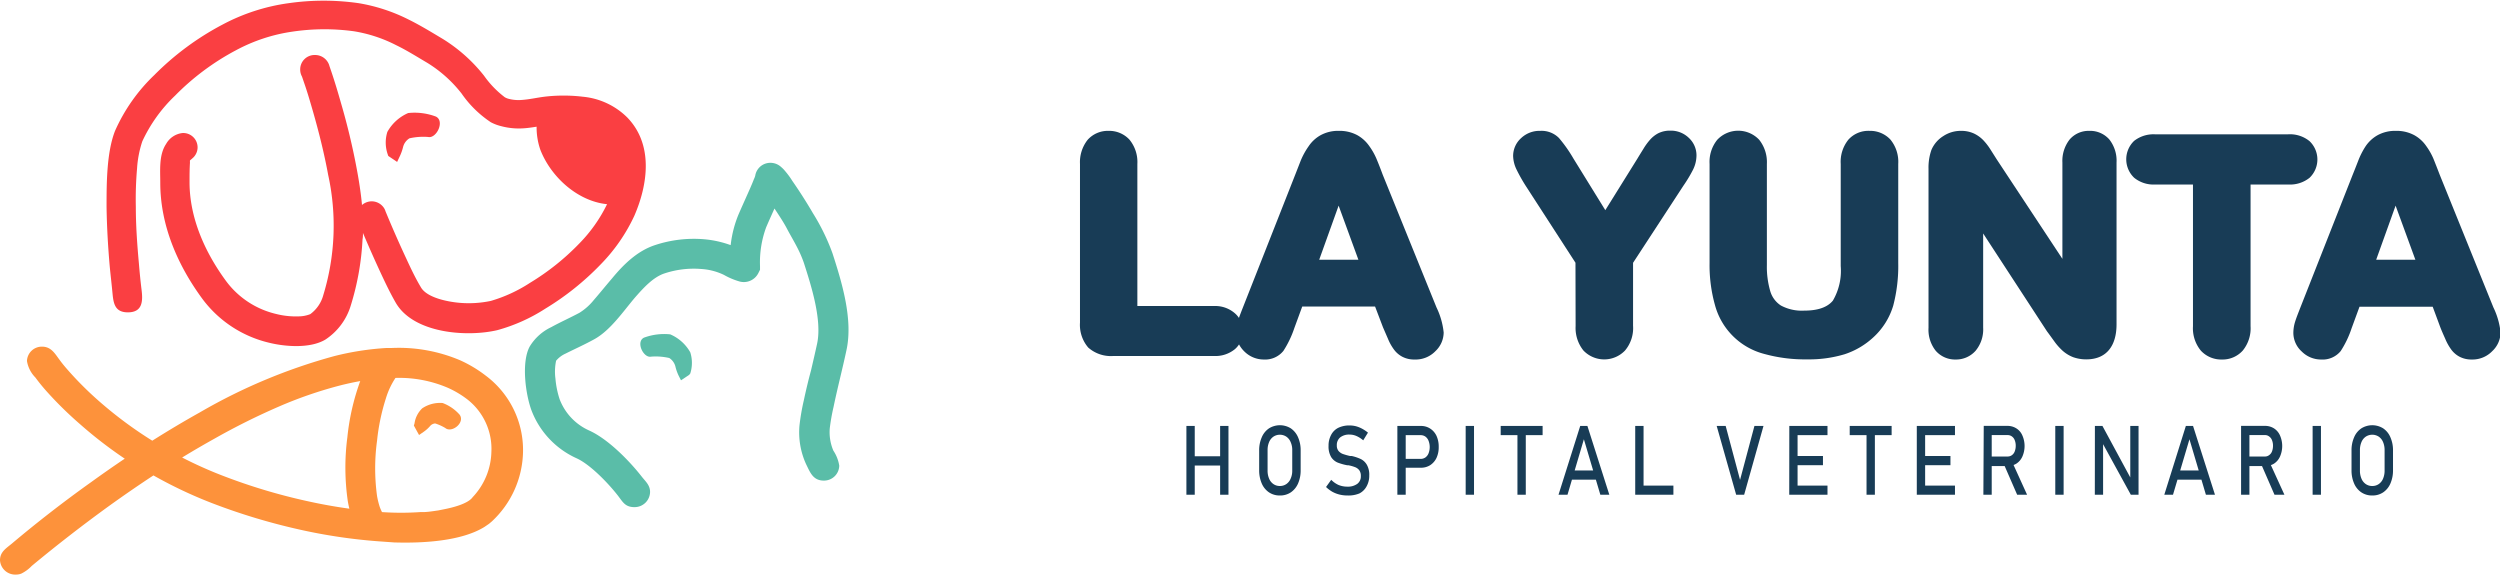
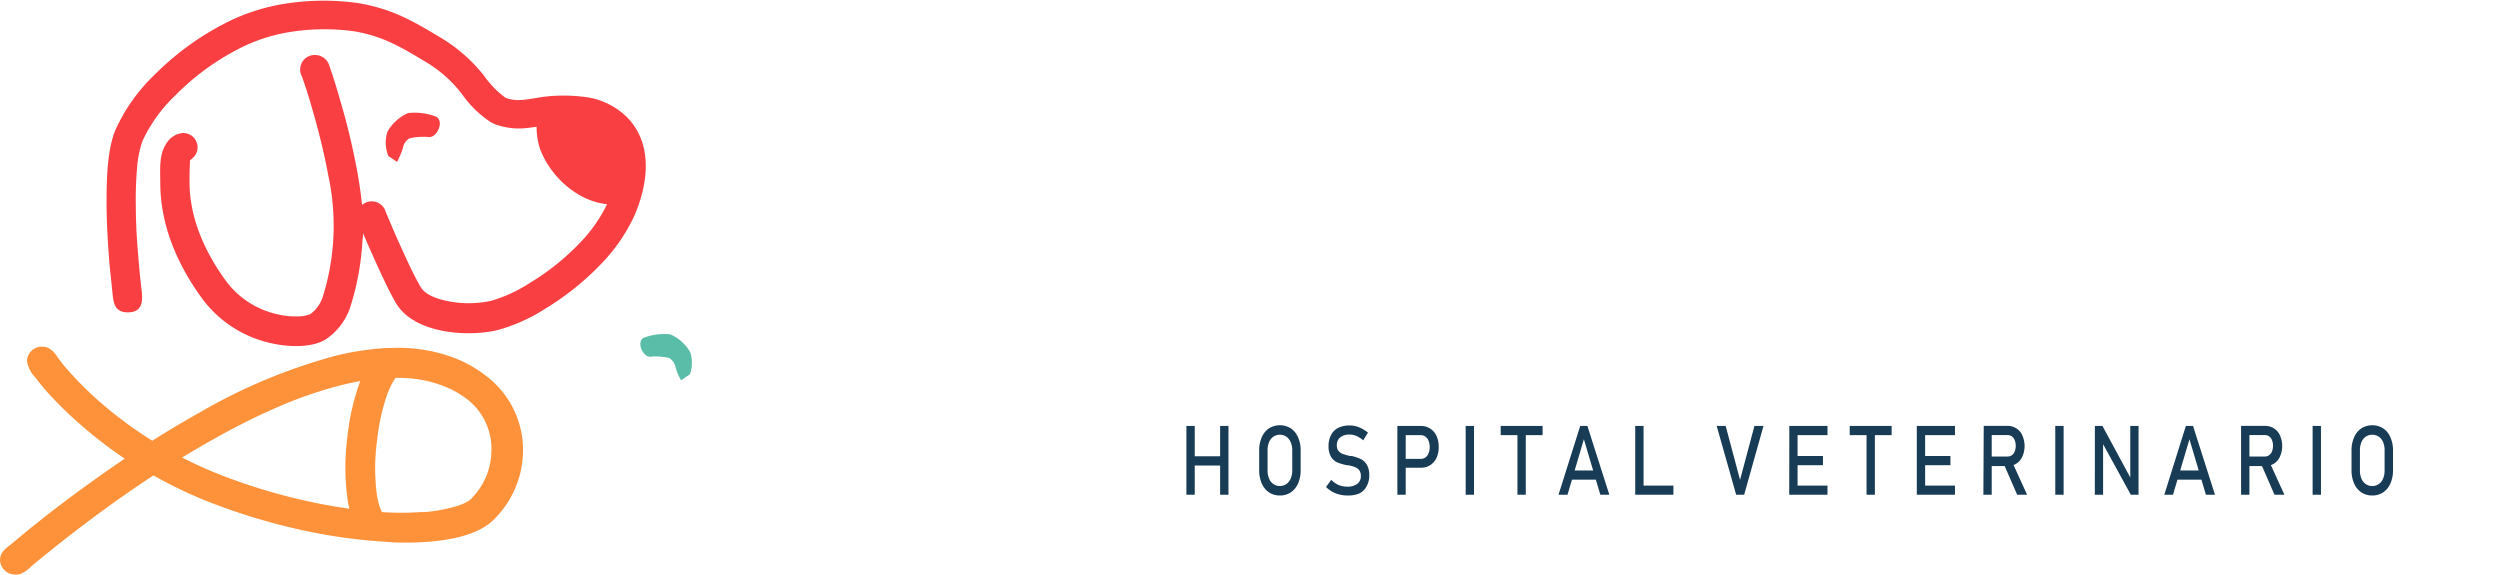
<svg xmlns="http://www.w3.org/2000/svg" viewBox="0 0 347.69 80">
  <defs>
    <style>.cls-1{fill:#5abda8;}.cls-1,.cls-2,.cls-3,.cls-4{fill-rule:evenodd;}.cls-2{fill:#fd923b;}.cls-3{fill:#fa3f42;}.cls-4,.cls-5{fill:#183c56;}</style>
  </defs>
  <g id="Capa_2" data-name="Capa 2">
    <g id="Capa_1-2" data-name="Capa 1">
-       <path class="cls-1" d="M101.63,34a15.64,15.64,0,0,1,1.07-4.15c.53-1.22,1.08-2.43,1.62-3.65.18-.42.37-.85.53-1.28a2.71,2.71,0,0,0,.18-.46,2.14,2.14,0,0,1,1-1.51,2.19,2.19,0,0,1,2.61.28,4,4,0,0,1,.54.55c.37.43.71.89,1,1.36,1,1.44,2,3,2.86,4.48a29.41,29.41,0,0,1,2.74,5.61c1.32,4.08,2.88,9.21,1.94,13.48-.27,1.27-.57,2.53-.87,3.8s-.64,2.71-.92,4.07a27.59,27.59,0,0,0-.53,3,6.54,6.54,0,0,0,.5,3.09,5.29,5.29,0,0,1,.82,2.09,2.12,2.12,0,0,1-2.15,2.08c-1.51,0-1.91-1.17-2.46-2.28a10.65,10.65,0,0,1-.92-5.4,30.73,30.73,0,0,1,.59-3.43c.3-1.39.62-2.77,1-4.16.29-1.24.58-2.49.85-3.73.73-3.31-.81-8.1-1.83-11.28a16.05,16.05,0,0,0-.9-2.09c-.46-.91-1-1.8-1.46-2.68s-1.13-1.88-1.73-2.79c-.38.85-.77,1.71-1.14,2.57A14.08,14.08,0,0,0,105.7,37l0,.52-.24.48a2.26,2.26,0,0,1-2.67,1.13,9.86,9.86,0,0,1-2.11-.9,8.45,8.45,0,0,0-3.16-.82,12.9,12.9,0,0,0-5.09.61c-1.61.52-3,2.09-4.11,3.35-1.65,1.94-3.4,4.55-5.65,5.8-1.3.72-2.66,1.33-4,2a3.68,3.68,0,0,0-1.33,1,7.44,7.44,0,0,0-.09,2.5,12.54,12.54,0,0,0,.58,2.85A7.81,7.81,0,0,0,82,59.9c2.6,1.2,5.5,4.15,7.26,6.4.52.66,1.15,1.18,1.15,2.12a2.15,2.15,0,0,1-2.18,2.11c-1.31,0-1.63-.75-2.31-1.62-1.3-1.67-3.78-4.27-5.7-5.16A12,12,0,0,1,73.89,57c-.81-2.26-1.39-6.62-.23-8.79a7,7,0,0,1,3-2.71c1.29-.71,2.64-1.31,3.93-2a8,8,0,0,0,2-1.78c.87-1,1.67-2,2.53-3,1.65-2,3.55-3.84,6-4.64a17.21,17.21,0,0,1,6.76-.81,14.33,14.33,0,0,1,3.73.82" />
      <path class="cls-1" d="M95.84,52.14l-1.13.75-.3-.59a6.31,6.31,0,0,1-.49-1.38,2,2,0,0,0-.84-1.13,8.46,8.46,0,0,0-2.52-.19c-1.06.24-2.18-2.05-1-2.64a8.12,8.12,0,0,1,3.65-.46A5.82,5.82,0,0,1,96,49a4.84,4.84,0,0,1,0,2.94Z" />
      <path class="cls-2" d="M48.59,70.75c-.09-.35-.16-.71-.22-1.06a32.6,32.6,0,0,1-.06-8.88A32.4,32.4,0,0,1,50.1,53c-.86.15-1.72.34-2.58.55a58,58,0,0,0-8.75,3A94.86,94.86,0,0,0,29.84,61q-2.28,1.27-4.51,2.63A57.05,57.05,0,0,0,31,66.17a80.45,80.45,0,0,0,11.49,3.47c2,.45,4.07.83,6.13,1.11M55,52.56a10.8,10.8,0,0,0-1.33,2.84,28.83,28.83,0,0,0-1.23,5.89,28.36,28.36,0,0,0,0,7.7,11.32,11.32,0,0,0,.37,1.5,5.27,5.27,0,0,0,.32.73,39.07,39.07,0,0,0,5.3,0h0l.35,0c.72,0,1.44-.13,2.16-.23l.8-.16c1.14-.22,3.34-.75,4-1.69l0,0,0,0a9.48,9.48,0,0,0,2.6-6.3A8.7,8.7,0,0,0,65,55.55a13.39,13.39,0,0,0-2.7-1.61A17.18,17.18,0,0,0,55,52.56ZM21.18,61.29c2.17-1.37,4.38-2.69,6.62-3.94a77.91,77.91,0,0,1,18.71-7.83,38.82,38.82,0,0,1,7.2-1.12l.7,0A21.82,21.82,0,0,1,64,50.11a17.78,17.78,0,0,1,3.55,2.13,12.91,12.91,0,0,1,5.19,10.62,13.56,13.56,0,0,1-4.35,9.67l-.38.32,0,0-.63.43,0,0c-3.23,2-8.6,2.28-12.55,2.16v0l-2.1-.15a75.57,75.57,0,0,1-11.11-1.65,86.3,86.3,0,0,1-12.09-3.65,61.85,61.85,0,0,1-8.19-3.87c-2.09,1.37-4.16,2.8-6.19,4.26q-5.52,4-10.74,8.33a5.09,5.09,0,0,1-1.46,1.07,2,2,0,0,1-.73.13A2.12,2.12,0,0,1,0,77.91c0-1.16.87-1.66,1.65-2.31q5.32-4.48,11-8.53c1.55-1.12,3.11-2.21,4.7-3.28A59.51,59.51,0,0,1,11.14,59,51.76,51.76,0,0,1,6.55,54.5a25.56,25.56,0,0,1-1.63-2,4.24,4.24,0,0,1-1.17-2.29,2.07,2.07,0,0,1,2.09-2c1.3,0,1.81,1,2.47,1.87.42.58.89,1.12,1.37,1.66a47.58,47.58,0,0,0,4.23,4.17A56.34,56.34,0,0,0,21.18,61.29Z" />
-       <path class="cls-2" d="M57.65,58.88a3.61,3.61,0,0,1,1.07-2.09,4.43,4.43,0,0,1,2.84-.74,5.92,5.92,0,0,1,2.36,1.62c.81,1.11-1.1,2.61-2,1.85a6.64,6.64,0,0,0-1.4-.63,1.06,1.06,0,0,0-.65.3A4.71,4.71,0,0,1,59,60l-.72.5-.72-1.31Z" />
      <path class="cls-3" d="M53.92,21.46a5,5,0,0,1-.05-3.11,6.06,6.06,0,0,1,2.9-2.63,8.43,8.43,0,0,1,3.85.49c1.28.63.08,3.1-1.08,2.84a8.62,8.62,0,0,0-2.6.19,2,2,0,0,0-.87,1.16,6.7,6.7,0,0,1-.52,1.44l-.32.68L54,21.69Z" />
      <path class="cls-3" d="M50.33,28.52A2.09,2.09,0,0,1,51.67,28a2.06,2.06,0,0,1,1.78,1l0,0a2,2,0,0,1,.17.4l.35.84q1.23,2.93,2.57,5.8c.61,1.32,1.24,2.65,2,3.92.88,1.52,4,2.06,5.57,2.17a14.84,14.84,0,0,0,4.15-.28,20.49,20.49,0,0,0,5.46-2.52,33.8,33.8,0,0,0,6.88-5.5,20.67,20.67,0,0,0,3.83-5.44h-.08c-4.08-.45-7.75-3.82-9.2-7.56a9.44,9.44,0,0,1-.52-3.21c-.57.09-1.15.18-1.73.22a9.5,9.5,0,0,1-3.18-.29A6.23,6.23,0,0,1,68.26,17a15.07,15.07,0,0,1-4.07-4,18.06,18.06,0,0,0-4.73-4.24C58,7.9,56.58,7,55.07,6.27a19.74,19.74,0,0,0-5.84-1.92,30.31,30.31,0,0,0-8.56.05A23.64,23.64,0,0,0,32.8,7a34.49,34.49,0,0,0-8.45,6.3,20.87,20.87,0,0,0-4.56,6.36,14.87,14.87,0,0,0-.73,3.79,49,49,0,0,0-.17,5.28c0,2.65.19,5.3.43,7.94.1,1.22.22,2.44.37,3.65.19,1.53.16,3.12-1.91,3.12-1.79,0-2-1.23-2.13-2.62s-.27-2.52-.39-3.79c-.24-2.74-.4-5.5-.44-8.25,0-3.22,0-7.57,1.18-10.58a24.4,24.4,0,0,1,5.46-7.76,38.8,38.8,0,0,1,9.45-7,27.52,27.52,0,0,1,9.25-3,34.33,34.33,0,0,1,9.71,0,24.21,24.21,0,0,1,7,2.3c1.6.79,3.13,1.73,4.67,2.65a22.08,22.08,0,0,1,5.77,5.13,13.51,13.51,0,0,0,2.89,3,2,2,0,0,0,.53.22,5.37,5.37,0,0,0,1.83.16c1.06-.07,2.11-.32,3.16-.45a22.54,22.54,0,0,1,5.32,0,10.11,10.11,0,0,1,6.19,2.88c3.65,3.76,2.9,9.27,1,13.66a24.18,24.18,0,0,1-4.67,6.76,37.93,37.93,0,0,1-7.71,6.17,23.91,23.91,0,0,1-6.7,3c-4.3,1-11.69.43-14.13-3.85-.78-1.36-1.46-2.79-2.12-4.21q-1.26-2.72-2.42-5.46c0,.29,0,.59-.06.88a37.09,37.09,0,0,1-1.63,9.19,8.65,8.65,0,0,1-3.54,4.76c-2.11,1.26-5.58,1-7.89.42a16.21,16.21,0,0,1-9.15-6c-3.48-4.7-5.92-10.29-5.92-16.22,0-1.75-.21-3.88.81-5.41A3,3,0,0,1,25.4,18.5a2,2,0,0,1,2.08,2,2,2,0,0,1-.54,1.35,6.88,6.88,0,0,1-.52.46,1.71,1.71,0,0,0,0,.31c-.06.9-.06,1.81-.06,2.72,0,5,2.17,9.81,5.12,13.8a12.1,12.1,0,0,0,6.86,4.51,11.22,11.22,0,0,0,3.21.35,4.51,4.51,0,0,0,1.6-.31,4.82,4.82,0,0,0,1.81-2.64,33,33,0,0,0,.68-16.73c-.55-3-1.29-5.95-2.13-8.88-.39-1.35-.78-2.69-1.24-4L42,10.65a2,2,0,0,1-.25-1,2,2,0,0,1,2.06-2,2.06,2.06,0,0,1,1.86,1.14v0a1.66,1.66,0,0,1,.14.37l.3.88c.47,1.39.89,2.8,1.29,4.21.88,3,1.64,6.14,2.22,9.26.3,1.59.56,3.26.72,4.93" />
-       <path class="cls-4" d="M330.47,36.12h5.45l-2.75-7.52Zm-147,0h5.45l-2.75-7.52Zm154.86,6.54H328.15l-1.1,3a13.61,13.61,0,0,1-1.52,3.17A3.24,3.24,0,0,1,322.81,50a3.79,3.79,0,0,1-2.68-1.1,3.52,3.52,0,0,1-1.18-2.6,5.33,5.33,0,0,1,.24-1.54c.19-.61.44-1.22.67-1.82l7.32-18.58c.26-.64.51-1.28.76-1.92A10.68,10.68,0,0,1,329,20.34a4.93,4.93,0,0,1,1.67-1.54,5.07,5.07,0,0,1,2.54-.6,5.17,5.17,0,0,1,2.56.6,4.91,4.91,0,0,1,1.66,1.51,9.1,9.1,0,0,1,1,1.76c.3.74.59,1.49.87,2.22l7.47,18.46a10.51,10.51,0,0,1,1,3.49,3.62,3.62,0,0,1-1.15,2.59A3.83,3.83,0,0,1,343.76,50a3.56,3.56,0,0,1-1.66-.37,3.4,3.4,0,0,1-1.18-1,7.3,7.3,0,0,1-.85-1.52c-.23-.52-.45-1-.68-1.59ZM313,25.66v19.7a4.9,4.9,0,0,1-1.09,3.4A3.77,3.77,0,0,1,309,50a3.85,3.85,0,0,1-2.91-1.23,4.88,4.88,0,0,1-1.1-3.39V25.66h-5.24a4.26,4.26,0,0,1-2.94-.94,3.54,3.54,0,0,1,0-5.13,4.37,4.37,0,0,1,2.9-.91H318.2a4.31,4.31,0,0,1,3,.95,3.52,3.52,0,0,1,0,5.1,4.34,4.34,0,0,1-2.95.93ZM286.83,36V22.61a4.83,4.83,0,0,1,1-3.2,3.48,3.48,0,0,1,2.74-1.21,3.55,3.55,0,0,1,2.79,1.2,4.78,4.78,0,0,1,1,3.21V45.12c0,2.77-1.23,4.86-4.21,4.86a5.44,5.44,0,0,1-1.78-.29,4.83,4.83,0,0,1-1.52-.92,8.26,8.26,0,0,1-1.17-1.33c-.32-.44-.64-.89-1-1.37l-8.87-13.6v13.1a4.65,4.65,0,0,1-1.05,3.21A3.62,3.62,0,0,1,272,50a3.56,3.56,0,0,1-2.79-1.22,4.7,4.7,0,0,1-1-3.19V23.49a7.45,7.45,0,0,1,.4-2.63,4.19,4.19,0,0,1,1.65-1.93,4.39,4.39,0,0,1,2.44-.73,4.24,4.24,0,0,1,1.79.35,4.44,4.44,0,0,1,1.31.92,8.31,8.31,0,0,1,1,1.28l.9,1.42Zm-49.07.54V22.8a4.9,4.9,0,0,1,1.07-3.36,4,4,0,0,1,5.83,0,5,5,0,0,1,1.07,3.36V36.89a12,12,0,0,0,.49,3.67,3.57,3.57,0,0,0,1.46,1.93,6.13,6.13,0,0,0,3.23.71c1.37,0,3.05-.23,4-1.39A8.22,8.22,0,0,0,256,37V22.8a4.91,4.91,0,0,1,1.06-3.37A3.73,3.73,0,0,1,260,18.2a3.83,3.83,0,0,1,2.91,1.21A4.88,4.88,0,0,1,264,22.8V36.57a21.78,21.78,0,0,1-.69,5.91,9.74,9.74,0,0,1-2.78,4.44,10.82,10.82,0,0,1-4,2.35,17.1,17.1,0,0,1-5.18.71,21.22,21.22,0,0,1-6-.76,9.59,9.59,0,0,1-6.83-6.76A20.56,20.56,0,0,1,237.76,36.57Zm-18.65,0L212.29,26a23,23,0,0,1-1.37-2.41,4.55,4.55,0,0,1-.48-1.88,3.34,3.34,0,0,1,1.12-2.51,3.71,3.71,0,0,1,2.65-1,3.39,3.39,0,0,1,2.61,1,19.35,19.35,0,0,1,2,2.84l4.44,7.19,4.47-7.18c.27-.45.55-.9.83-1.35a8.47,8.47,0,0,1,.83-1.16,4.09,4.09,0,0,1,1.22-1,3.63,3.63,0,0,1,1.69-.37,3.58,3.58,0,0,1,2.57,1,3.3,3.3,0,0,1,1.07,2.43,4.5,4.5,0,0,1-.48,2,19.37,19.37,0,0,1-1.34,2.23l-7,10.72v8.76A4.83,4.83,0,0,1,226,48.75a4,4,0,0,1-5.78,0,5,5,0,0,1-1.09-3.4Zm-46.79,7.63c.16-.44.33-.88.5-1.31l7.32-18.58.75-1.92A10.19,10.19,0,0,1,182,20.34a4.84,4.84,0,0,1,1.67-1.54,5.05,5.05,0,0,1,2.53-.6,5.2,5.2,0,0,1,2.57.6,5,5,0,0,1,1.66,1.51,9.06,9.06,0,0,1,1,1.76c.31.74.6,1.49.87,2.22l7.48,18.46a10.5,10.5,0,0,1,1,3.49,3.61,3.61,0,0,1-1.14,2.59A3.83,3.83,0,0,1,196.72,50a3.54,3.54,0,0,1-1.66-.37,3.4,3.4,0,0,1-1.18-1,6.88,6.88,0,0,1-.85-1.52l-.69-1.59-1.1-2.89H181.11l-1.1,3a14,14,0,0,1-1.52,3.17A3.26,3.26,0,0,1,175.77,50a3.83,3.83,0,0,1-2.69-1.1,4,4,0,0,1-.76-1,3,3,0,0,1-.6.68,4.27,4.27,0,0,1-2.88.93h-14a4.76,4.76,0,0,1-3.49-1.17,4.84,4.84,0,0,1-1.15-3.47V22.8a5,5,0,0,1,1.07-3.36,3.76,3.76,0,0,1,2.89-1.24,3.83,3.83,0,0,1,2.91,1.21,4.89,4.89,0,0,1,1.11,3.39V42.56h10.67a4.16,4.16,0,0,1,2.88,1A3.33,3.33,0,0,1,172.32,44.23Z" />
      <path class="cls-5" d="M329.93,67.59a1.54,1.54,0,0,0,.9-.27,1.7,1.7,0,0,0,.6-.76,2.81,2.81,0,0,0,.21-1.13V62.62a2.81,2.81,0,0,0-.21-1.13,1.7,1.7,0,0,0-.6-.76,1.65,1.65,0,0,0-1.81,0,1.7,1.7,0,0,0-.6.76,2.81,2.81,0,0,0-.21,1.13v2.81a2.81,2.81,0,0,0,.21,1.13,1.7,1.7,0,0,0,.6.76,1.55,1.55,0,0,0,.91.27m0,1.32a2.64,2.64,0,0,1-1.53-.44,2.83,2.83,0,0,1-1-1.23,4.54,4.54,0,0,1-.36-1.86V62.67a4.46,4.46,0,0,1,.36-1.85,2.8,2.8,0,0,1,1-1.24,2.86,2.86,0,0,1,3.05,0,2.8,2.8,0,0,1,1,1.24,4.46,4.46,0,0,1,.36,1.85v2.71a4.54,4.54,0,0,1-.36,1.86,2.83,2.83,0,0,1-1,1.23A2.63,2.63,0,0,1,329.93,68.91Zm-7.14-.1h-1.16V59.24h1.16Zm-8.35-4.34,1.15-.3,2.12,4.64h-1.38Zm-2.76-5.24h1.16v9.58h-1.16Zm.51,4.26H315a.92.92,0,0,0,.58-.19,1.12,1.12,0,0,0,.4-.52,2.13,2.13,0,0,0,.14-.78,2.05,2.05,0,0,0-.14-.78,1.12,1.12,0,0,0-.4-.52.9.9,0,0,0-.58-.19h-2.82V59.23H315a2.29,2.29,0,0,1,1.26.35,2.22,2.22,0,0,1,.84,1,3.65,3.65,0,0,1,0,2.9,2.28,2.28,0,0,1-.84,1,2.31,2.31,0,0,1-1.26.34h-2.77Zm-9.79,1.94h4.34v1.28H302.4ZM304,59.24h1l3.05,9.57h-1.26l-2.29-7.72-2.29,7.72H301Zm-12.65,0h1.05l4,7.4-.13.17V59.24h1.15v9.57h-1.07l-4-7.29.14-.17v7.46h-1.15ZM287,68.81h-1.16V59.24H287Zm-8.35-4.34,1.16-.3,2.11,4.64h-1.38Zm-2.76-5.24H277v9.58h-1.16Zm.51,4.26h2.82a1,1,0,0,0,.59-.19,1.11,1.11,0,0,0,.39-.52,2.13,2.13,0,0,0,.14-.78,2.05,2.05,0,0,0-.14-.78,1.11,1.11,0,0,0-.39-.52,1,1,0,0,0-.59-.19h-2.82V59.23h2.77a2.29,2.29,0,0,1,1.26.35,2.16,2.16,0,0,1,.84,1,3.65,3.65,0,0,1,0,2.9,2.28,2.28,0,0,1-.84,1,2.31,2.31,0,0,1-1.26.34h-2.77Zm-9.26-4.25h4.75v1.28h-4.75Zm0,4.18h4.12V64.7h-4.12Zm0,4.12h4.75v1.27h-4.75Zm-.56-8.3h1.16v9.57h-1.16Zm-9.33,0h5.83v1.28h-5.83Zm2.34.78h1.16v8.79h-1.16Zm-10.18-.78h4.75v1.28H249.4Zm0,4.18h4.12V64.7H249.4Zm0,4.12h4.75v1.27H249.4Zm-.56-8.3H250v9.57h-1.16Zm-10.1,0H240l2,7.5,2-7.5h1.26l-2.69,9.57h-1.11ZM228,67.54h4.73v1.27H228Zm-.58-8.3h1.16v9.57h-1.16Zm-9.29,6.19h4.35v1.28h-4.35Zm1.64-6.19h1l3.05,9.57h-1.25l-2.29-7.72L218,68.81h-1.25Zm-11.06,0h5.83v1.28h-5.83Zm2.33.78h1.16v8.79h-1.16ZM205,68.81h-1.16V59.24H205Zm-10.66-9.57h1.16v9.57h-1.16Zm.6,4.58h2.64a1.14,1.14,0,0,0,.66-.2,1.3,1.3,0,0,0,.44-.58,2.42,2.42,0,0,0,0-1.73,1.33,1.33,0,0,0-.44-.59,1.14,1.14,0,0,0-.66-.2H195V59.24h2.6a2.31,2.31,0,0,1,1.31.37,2.43,2.43,0,0,1,.87,1,3.61,3.61,0,0,1,.31,1.55,3.51,3.51,0,0,1-.31,1.53,2.46,2.46,0,0,1-.87,1,2.38,2.38,0,0,1-1.31.36H195Zm-7.52,5.09a4.55,4.55,0,0,1-1.13-.13,4.16,4.16,0,0,1-1-.39,4.54,4.54,0,0,1-.87-.66l.72-1a3.38,3.38,0,0,0,1,.71,3.15,3.15,0,0,0,1.24.24,2.21,2.21,0,0,0,1.39-.39,1.29,1.29,0,0,0,.49-1.09h0a1.29,1.29,0,0,0-.22-.8,1.32,1.32,0,0,0-.58-.43,5.27,5.27,0,0,0-.92-.26h-.16a7.83,7.83,0,0,1-1.35-.38,2,2,0,0,1-.89-.75,2.87,2.87,0,0,1-.37-1.57h0a3.09,3.09,0,0,1,.35-1.51,2.27,2.27,0,0,1,1-1,3.52,3.52,0,0,1,1.59-.33,3.7,3.7,0,0,1,.87.11,4.08,4.08,0,0,1,.85.34,4.9,4.9,0,0,1,.82.55l-.66,1.07a3.69,3.69,0,0,0-.94-.6,2.31,2.31,0,0,0-.94-.2,2,2,0,0,0-1.32.39,1.37,1.37,0,0,0-.47,1.11h0a1.17,1.17,0,0,0,.24.78,1.46,1.46,0,0,0,.61.42,8.49,8.49,0,0,0,1,.28H188a6.27,6.27,0,0,1,1.25.42,2,2,0,0,1,.84.79,2.76,2.76,0,0,1,.34,1.49h0a3,3,0,0,1-.36,1.5,2.37,2.37,0,0,1-1,1A3.9,3.9,0,0,1,187.43,68.91ZM178,67.59a1.54,1.54,0,0,0,.9-.27,1.7,1.7,0,0,0,.6-.76,2.65,2.65,0,0,0,.22-1.13V62.62a2.65,2.65,0,0,0-.22-1.13,1.7,1.7,0,0,0-.6-.76,1.63,1.63,0,0,0-1.8,0,1.7,1.7,0,0,0-.6.76,2.81,2.81,0,0,0-.21,1.13v2.81a2.81,2.81,0,0,0,.21,1.13,1.7,1.7,0,0,0,.6.76A1.54,1.54,0,0,0,178,67.59Zm0,1.32a2.63,2.63,0,0,1-1.52-.44,2.83,2.83,0,0,1-1-1.23,4.54,4.54,0,0,1-.36-1.86V62.67a4.46,4.46,0,0,1,.36-1.85,2.8,2.8,0,0,1,1-1.24,2.86,2.86,0,0,1,3.05,0,2.87,2.87,0,0,1,1,1.24,4.46,4.46,0,0,1,.36,1.85v2.71a4.54,4.54,0,0,1-.36,1.86,2.9,2.9,0,0,1-1,1.23A2.64,2.64,0,0,1,178,68.91Zm-12.27-5.45h4.59v1.28h-4.59ZM165,59.24h1.16v9.57H165Zm4.69,0h1.16v9.57h-1.16Z" />
    </g>
  </g>
</svg>